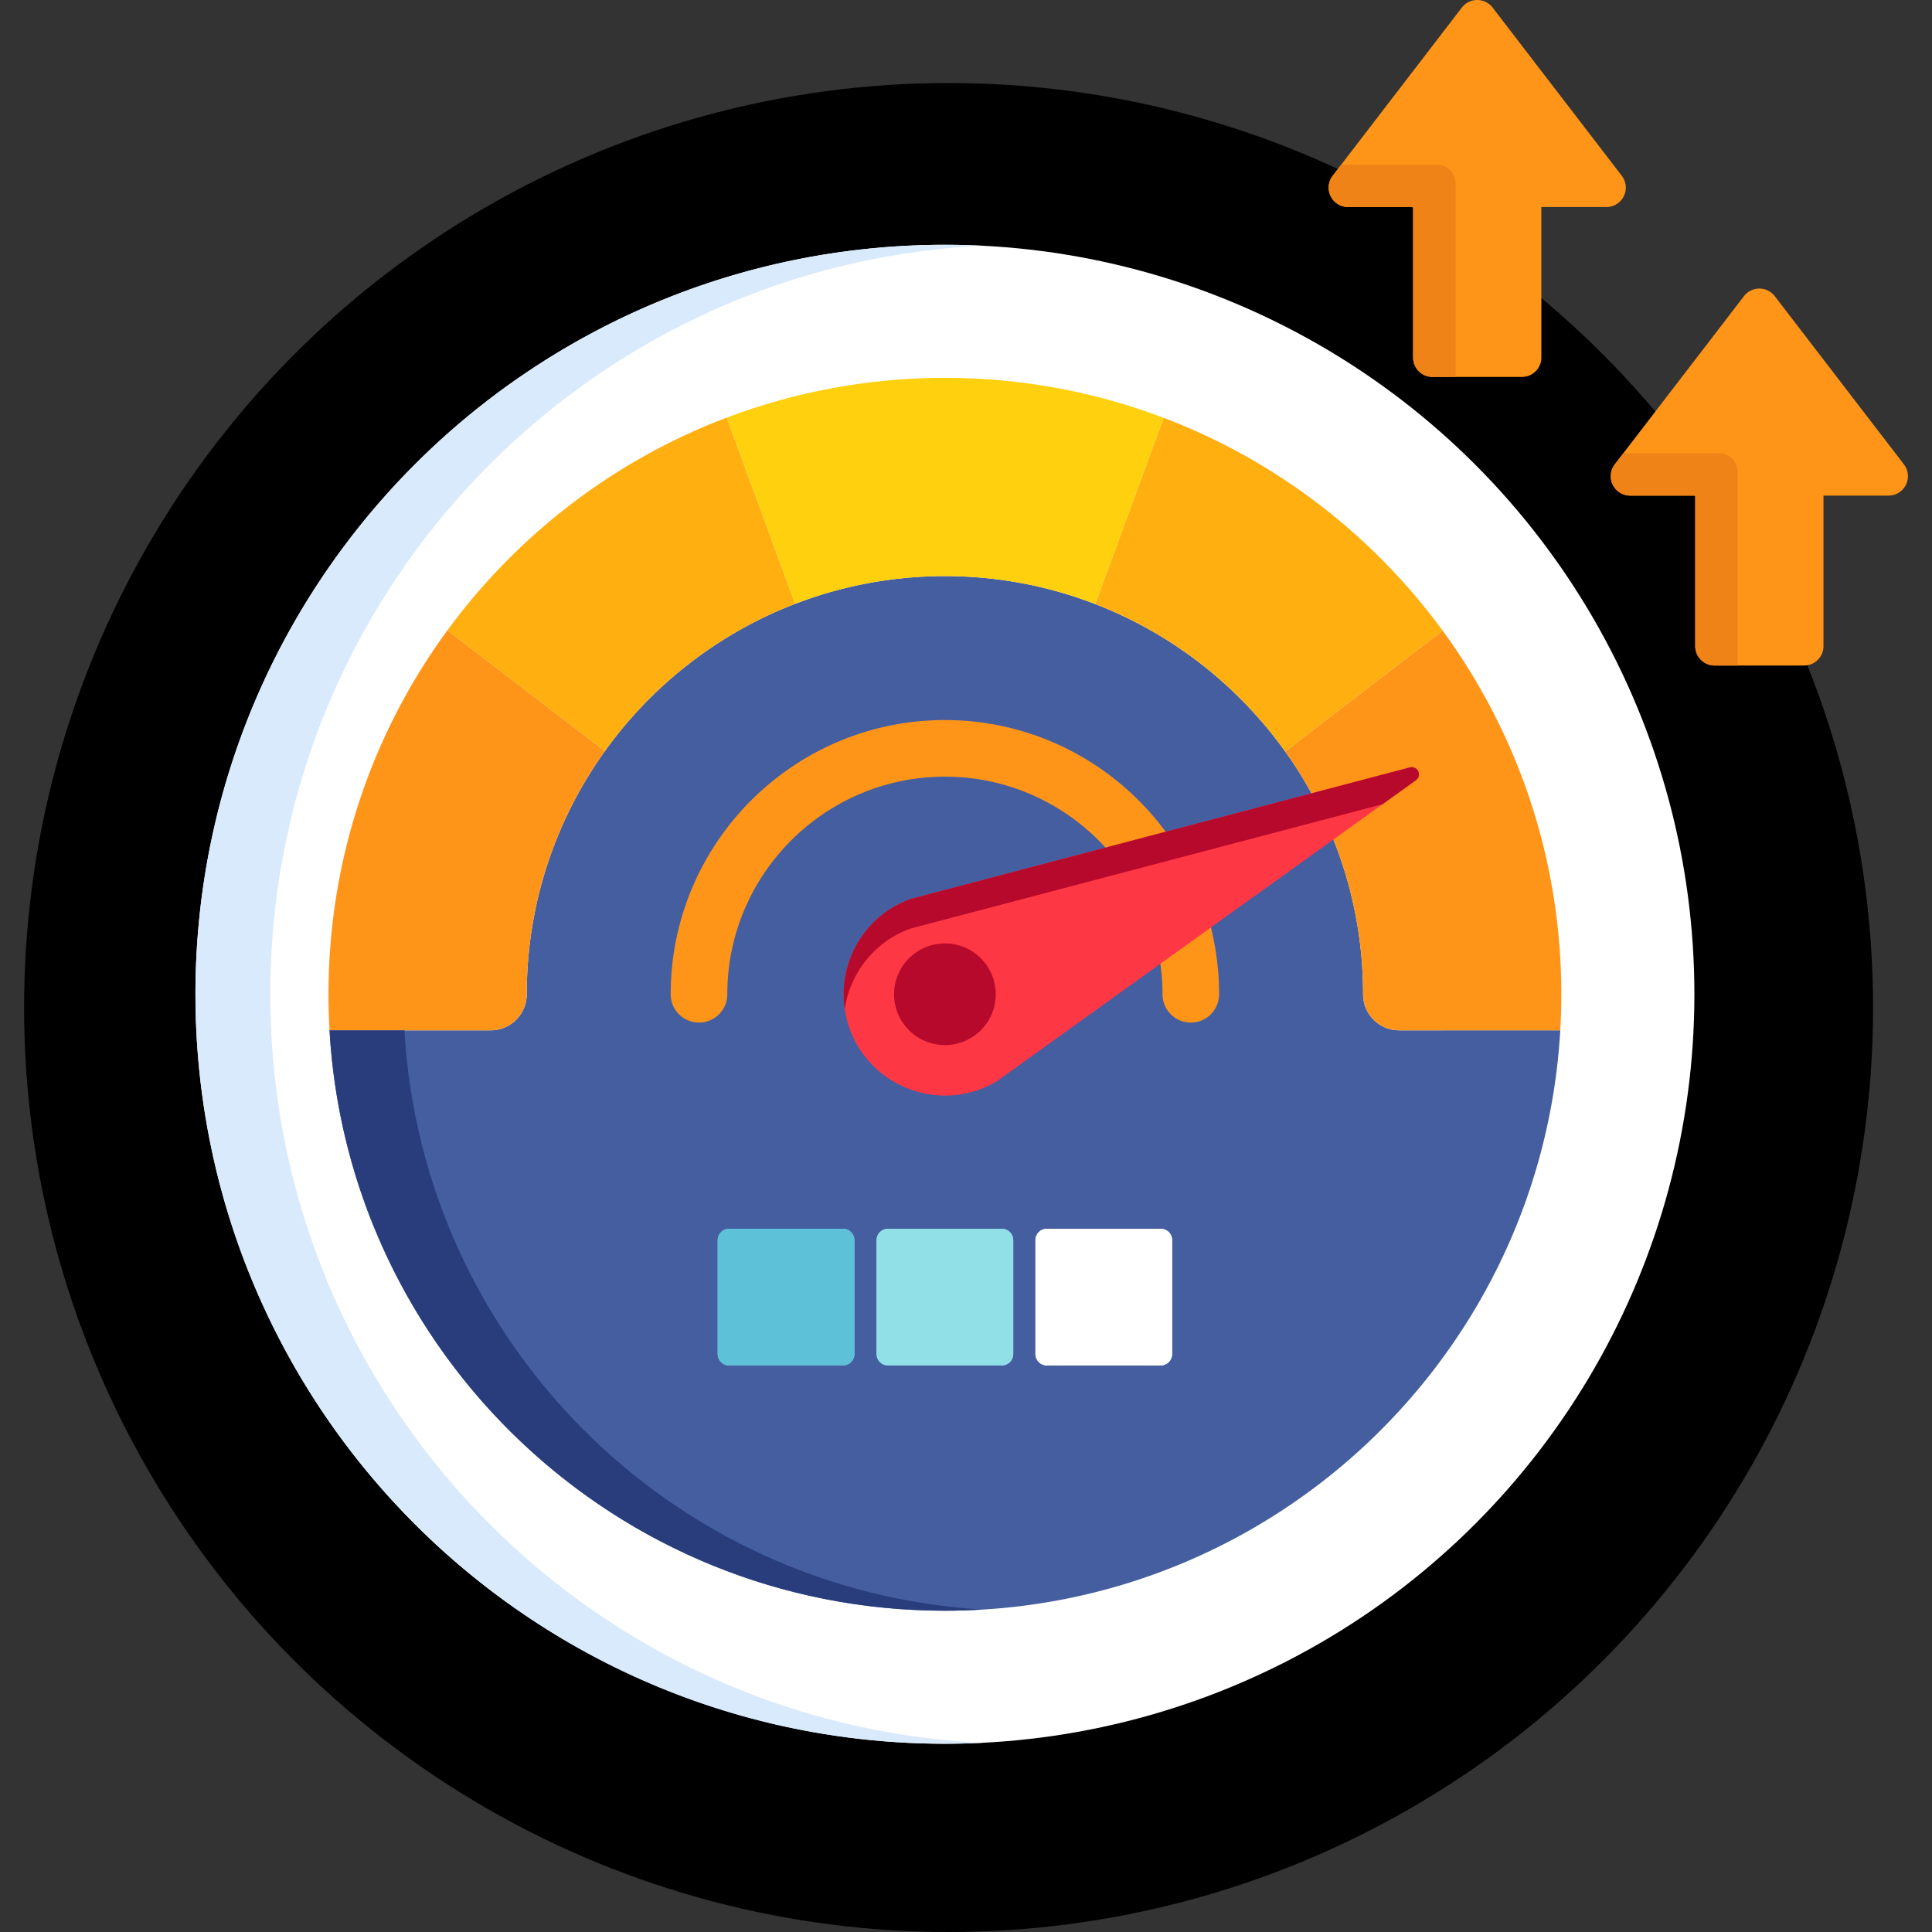
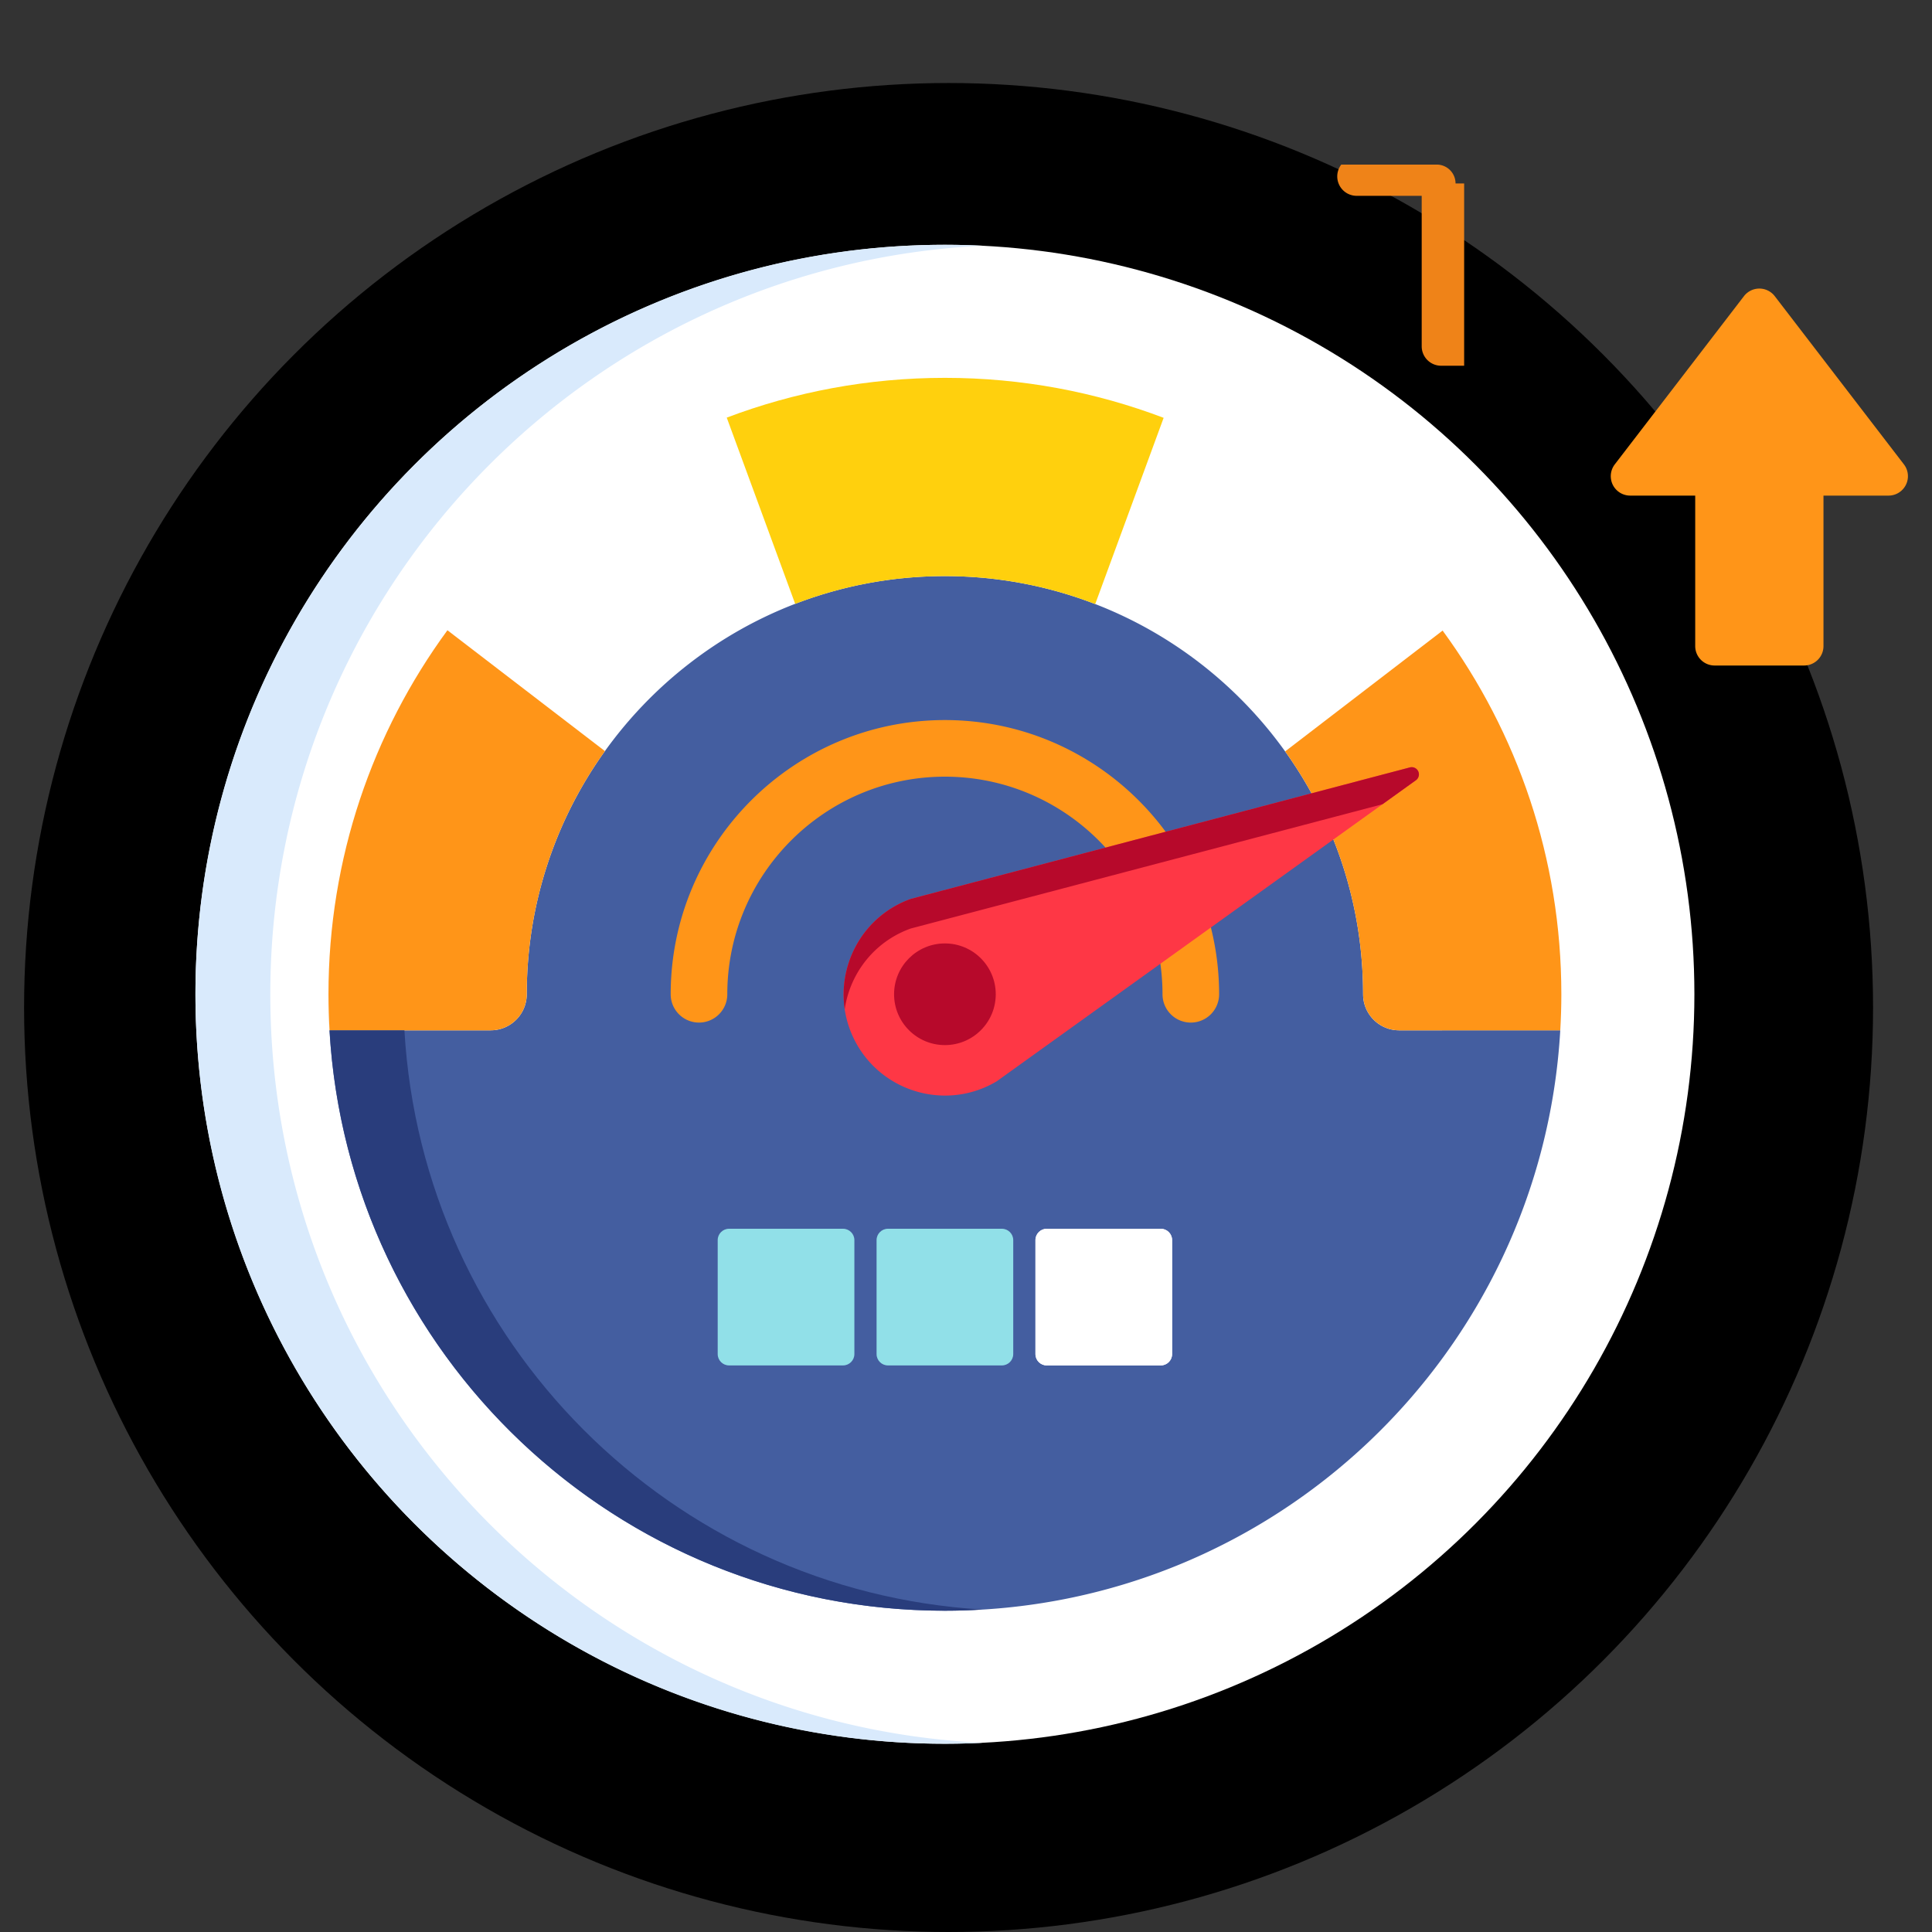
<svg xmlns="http://www.w3.org/2000/svg" version="1.1" width="512" height="512" x="0" y="0" viewBox="0 0 512 512" style="enable-background:new 0 0 512 512" xml:space="preserve" class="">
  <rect x="0" y="0" width="512" height="512" fill="#333333" stroke="none" />
  <g>
    <circle cx="251.381" cy="267" r="245" style="" fill="#000000" data-original="#02af8e" opacity="1" class="" />
    <circle cx="250.411" cy="263.49" r="198.62" style="" fill="#ffffff" data-original="#ffffff" class="" opacity="1" />
    <path d="M370.784 273.047c-5.275 0-9.553-4.278-9.553-9.554 0-23.982-7.66-46.206-20.657-64.362l-.001.001c-12.515-17.481-29.981-31.186-50.329-39.052l-.001.001c-12.367-4.781-25.799-7.409-39.833-7.409-13.98 0-27.355 2.608-39.681 7.353l-.002-.005c-20.38 7.844-37.877 21.542-50.418 39.025l.001.001c-13.034 18.171-20.717 40.428-20.717 64.446 0 5.276-4.278 9.554-9.558 9.554H87.333a167.144 167.144 0 0 1-.286-9.554c0 90.223 73.141 163.362 163.363 163.362 87.015 0 158.128-68.033 163.077-153.808l-42.703.001z" style="" fill="#445ea0" data-original="#445ea0" />
    <path d="m160.31 199.046-41.732-32.02-.003-.003c-19.816 27.034-31.527 60.382-31.527 96.47 0 3.207.105 6.392.286 9.554h42.702c5.279 0 9.558-4.278 9.558-9.554-.001-24.018 7.683-46.275 20.716-64.447 0 .001 0 0 0 0zM382.309 167.109l-.001.001-41.733 32.022c12.997 18.156 20.657 40.38 20.657 64.362 0 5.276 4.277 9.554 9.553 9.554h42.703c.182-3.163.285-6.347.285-9.554-.001-36.051-11.686-69.366-31.464-96.385z" style="" fill="#ff9518" data-original="#ff9518" />
-     <path d="m192.593 110.671-.002-.005c-29.819 11.291-55.471 31.058-74.014 56.361l41.732 32.02c12.541-17.483 30.038-31.182 50.418-39.025l-18.134-49.351zM308.381 110.724l-.003.006-18.134 49.351c20.348 7.866 37.814 21.57 50.329 39.052l41.734-32.022c-18.519-25.302-44.139-45.075-73.926-56.387z" style="" fill="#ffaf10" data-original="#ffaf10" />
    <path d="M308.378 110.73c-18.018-6.841-37.553-10.597-57.967-10.597-20.357 0-39.842 3.736-57.817 10.539l18.137 49.354c12.326-4.745 25.701-7.353 39.681-7.353 14.034 0 27.465 2.628 39.833 7.409l18.133-49.352z" style="" fill="#ffd00d" data-original="#ffd00d" />
    <path d="M71.636 263.493c0-106.363 83.613-193.198 188.696-198.368a201.502 201.502 0 0 0-9.921-.247c-109.692 0-198.617 88.925-198.617 198.615 0 109.692 88.925 198.615 198.617 198.615 3.327 0 6.634-.086 9.921-.247-105.083-5.17-188.696-92.003-188.696-198.368z" style="" fill="#d9eafc" data-original="#d9eafc" class="" />
    <path d="M107.176 273.047H87.332c4.948 85.775 76.064 153.808 163.078 153.808 3.333 0 6.638-.112 9.921-.309-82.44-4.939-148.397-71.009-153.155-153.499z" style="" fill="#293d7c" data-original="#293d7c" class="" />
    <path d="M315.577 270.993a7.5 7.5 0 0 1-7.5-7.5c0-31.798-25.869-57.669-57.667-57.669-31.799 0-57.669 25.87-57.669 57.669a7.5 7.5 0 0 1-15 0c0-40.069 32.599-72.669 72.669-72.669 40.069 0 72.667 32.599 72.667 72.669a7.5 7.5 0 0 1-7.5 7.5z" style="" fill="#ff9518" data-original="#ff9518" />
    <path d="M226.419 358.851c0 1.65-1.35 3-3 3h-30.221c-1.65 0-3-1.35-3-3v-30.218c0-1.65 1.35-3 3-3h30.221c1.65 0 3 1.35 3 3v30.218zM268.518 358.851c0 1.65-1.35 3-3 3h-30.217c-1.65 0-3-1.35-3-3v-30.218c0-1.65 1.35-3 3-3h30.217c1.65 0 3 1.35 3 3v30.218z" style="" fill="#91e0e8" data-original="#91e0e8" class="" />
    <path d="M310.62 358.851c0 1.65-1.35 3-3 3h-30.217c-1.65 0-3-1.35-3-3v-30.218c0-1.65 1.35-3 3-3h30.217c1.65 0 3 1.35 3 3v30.218z" style="" fill="#ffffff" data-original="#ffffff" class="" opacity="1" />
-     <path d="M226.419 358.851c0 1.65-1.35 3-3 3h-30.221c-1.65 0-3-1.35-3-3v-30.218c0-1.65 1.35-3 3-3h30.221c1.65 0 3 1.35 3 3v30.218z" style="" fill="#5dc1d8" data-original="#5dc1d8" />
-     <path d="M268.518 358.851c0 1.65-1.35 3-3 3h-30.217c-1.65 0-3-1.35-3-3v-30.218c0-1.65 1.35-3 3-3h30.217c1.65 0 3 1.35 3 3v30.218z" style="" fill="#91e0e8" data-original="#91e0e8" class="" />
    <path d="M310.62 358.851c0 1.65-1.35 3-3 3h-30.217c-1.65 0-3-1.35-3-3v-30.218c0-1.65 1.35-3 3-3h30.217c1.65 0 3 1.35 3 3v30.218z" style="" fill="#ffffff" data-original="#ffffff" class="" opacity="1" />
    <path d="M226.123 274.934c-6.308-13.391-.546-29.419 12.847-35.728a27.221 27.221 0 0 1 2.318-.96c.057-.02.11-.037.166-.05l132.179-34.823c.893-.235 1.818.2 2.213 1.034a1.908 1.908 0 0 1-.613 2.363l-111.022 79.738a1.39 1.39 0 0 1-.145.095c-.758.446-1.484.83-2.219 1.178-13.388 6.309-29.414.547-35.724-12.847z" style="" fill="#fe3745" data-original="#fe3745" />
    <path d="M238.97 247.049a27.221 27.221 0 0 1 2.318-.96c.057-.02.11-.037.166-.05l124.931-32.913 8.848-6.355a1.908 1.908 0 0 0 .613-2.363 1.908 1.908 0 0 0-2.213-1.034l-132.179 34.823a2.227 2.227 0 0 0-.166.05c-.824.299-1.582.614-2.318.96-10.959 5.163-16.804 16.833-15.111 28.242 1.272-8.597 6.676-16.427 15.111-20.4z" style="" fill="#b7092b" data-original="#b7092b" />
    <circle cx="250.411" cy="263.49" r="13.472" style="" fill="#b7092b" data-original="#b7092b" />
-     <path d="M379.632 99.894a5.147 5.147 0 0 1-5.147-5.146V54.866h-17.232a5.146 5.146 0 0 1-4.082-8.28L387.4 2.012A5.143 5.143 0 0 1 391.479 0c1.6 0 3.107.744 4.082 2.012l34.227 44.574a5.145 5.145 0 0 1-4.082 8.28h-17.23v39.882a5.146 5.146 0 0 1-5.147 5.146h-23.697z" style="" fill="#ff9518" data-original="#ff9518" />
-     <path d="M385.735 48.616a5 5 0 0 0-5-5h-25.284l-2.28 2.97a5.145 5.145 0 0 0 4.082 8.28h17.232v39.882a5.147 5.147 0 0 0 5.147 5.146h6.103V48.616z" style="" fill="#ef8318" data-original="#ef8318" class="" />
+     <path d="M385.735 48.616a5 5 0 0 0-5-5h-25.284a5.145 5.145 0 0 0 4.082 8.28h17.232v39.882a5.147 5.147 0 0 0 5.147 5.146h6.103V48.616z" style="" fill="#ef8318" data-original="#ef8318" class="" />
    <path d="M454.395 176.369a5.146 5.146 0 0 1-5.146-5.146V131.34h-17.23a5.145 5.145 0 0 1-4.082-8.28l34.227-44.573a5.146 5.146 0 0 1 8.164 0l34.227 44.573a5.145 5.145 0 0 1-4.082 8.28h-17.232v39.883a5.146 5.146 0 0 1-5.147 5.146h-23.699z" style="" fill="#ff9518" data-original="#ff9518" />
-     <path d="M460.501 125.09a5 5 0 0 0-5-5h-25.284l-2.28 2.97a5.145 5.145 0 0 0 4.082 8.28h17.232v39.882a5.147 5.147 0 0 0 5.147 5.146h6.103V125.09z" style="" fill="#ef8318" data-original="#ef8318" class="" />
  </g>
</svg>